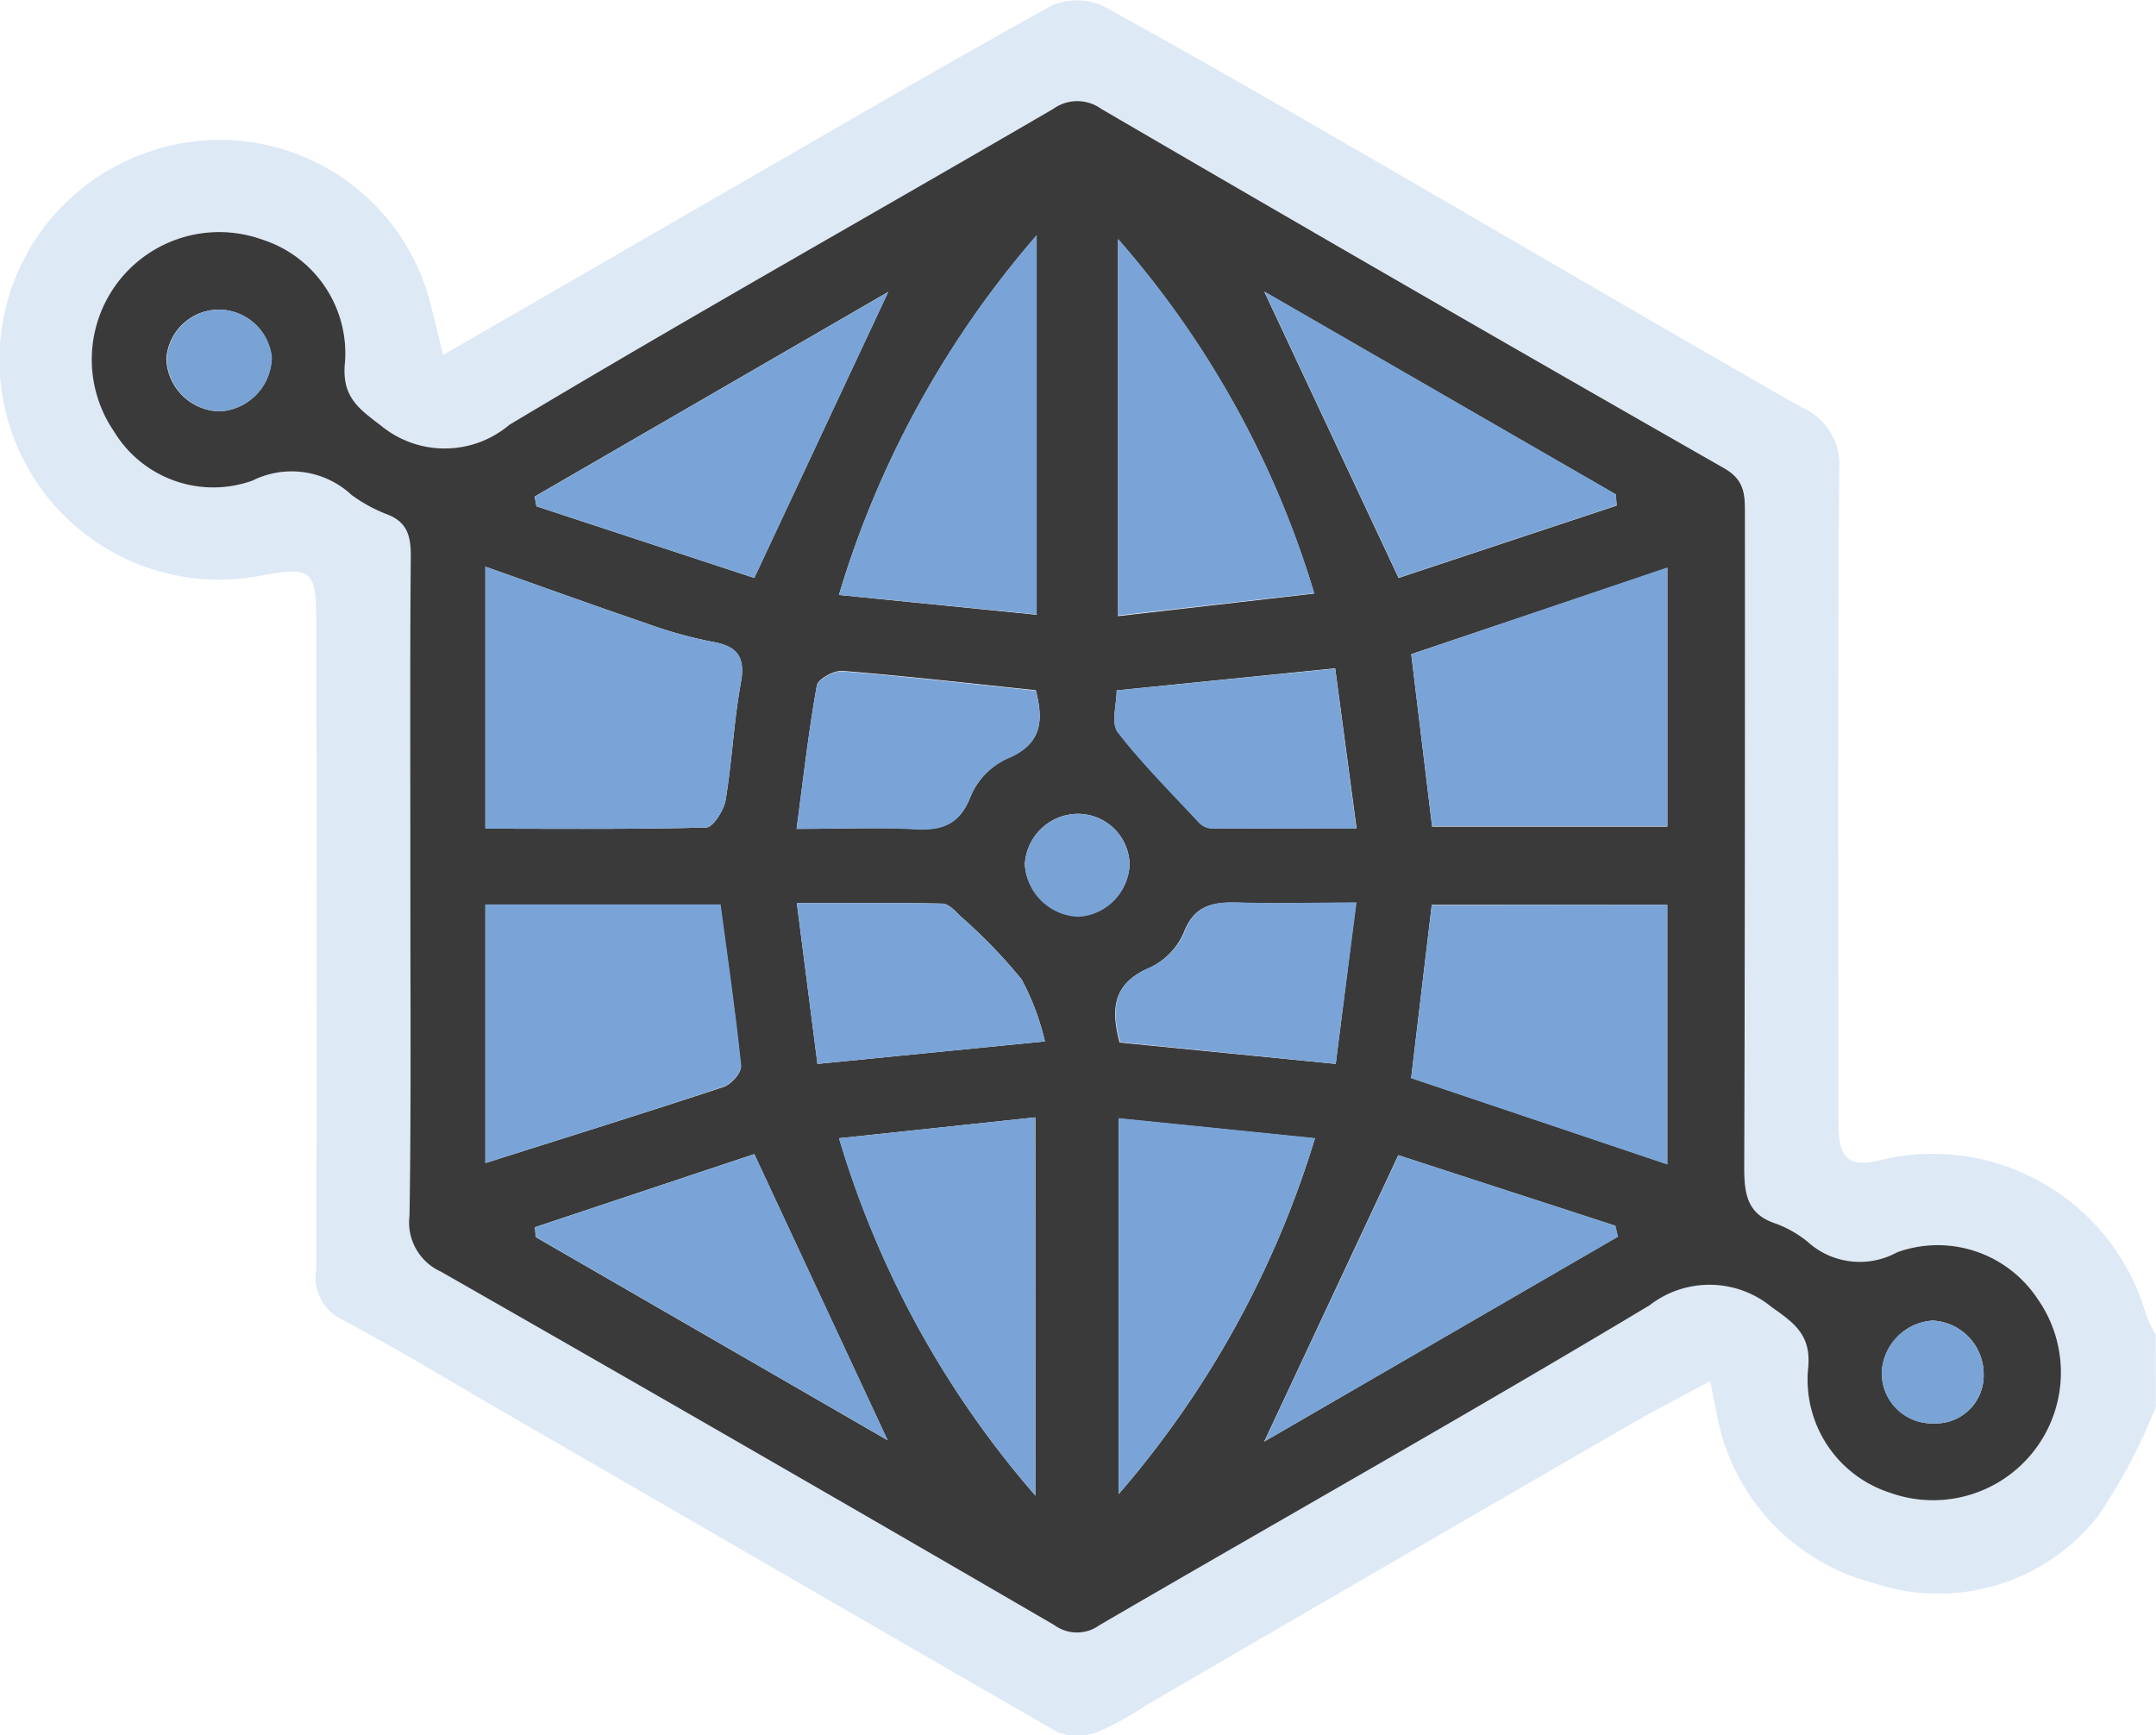
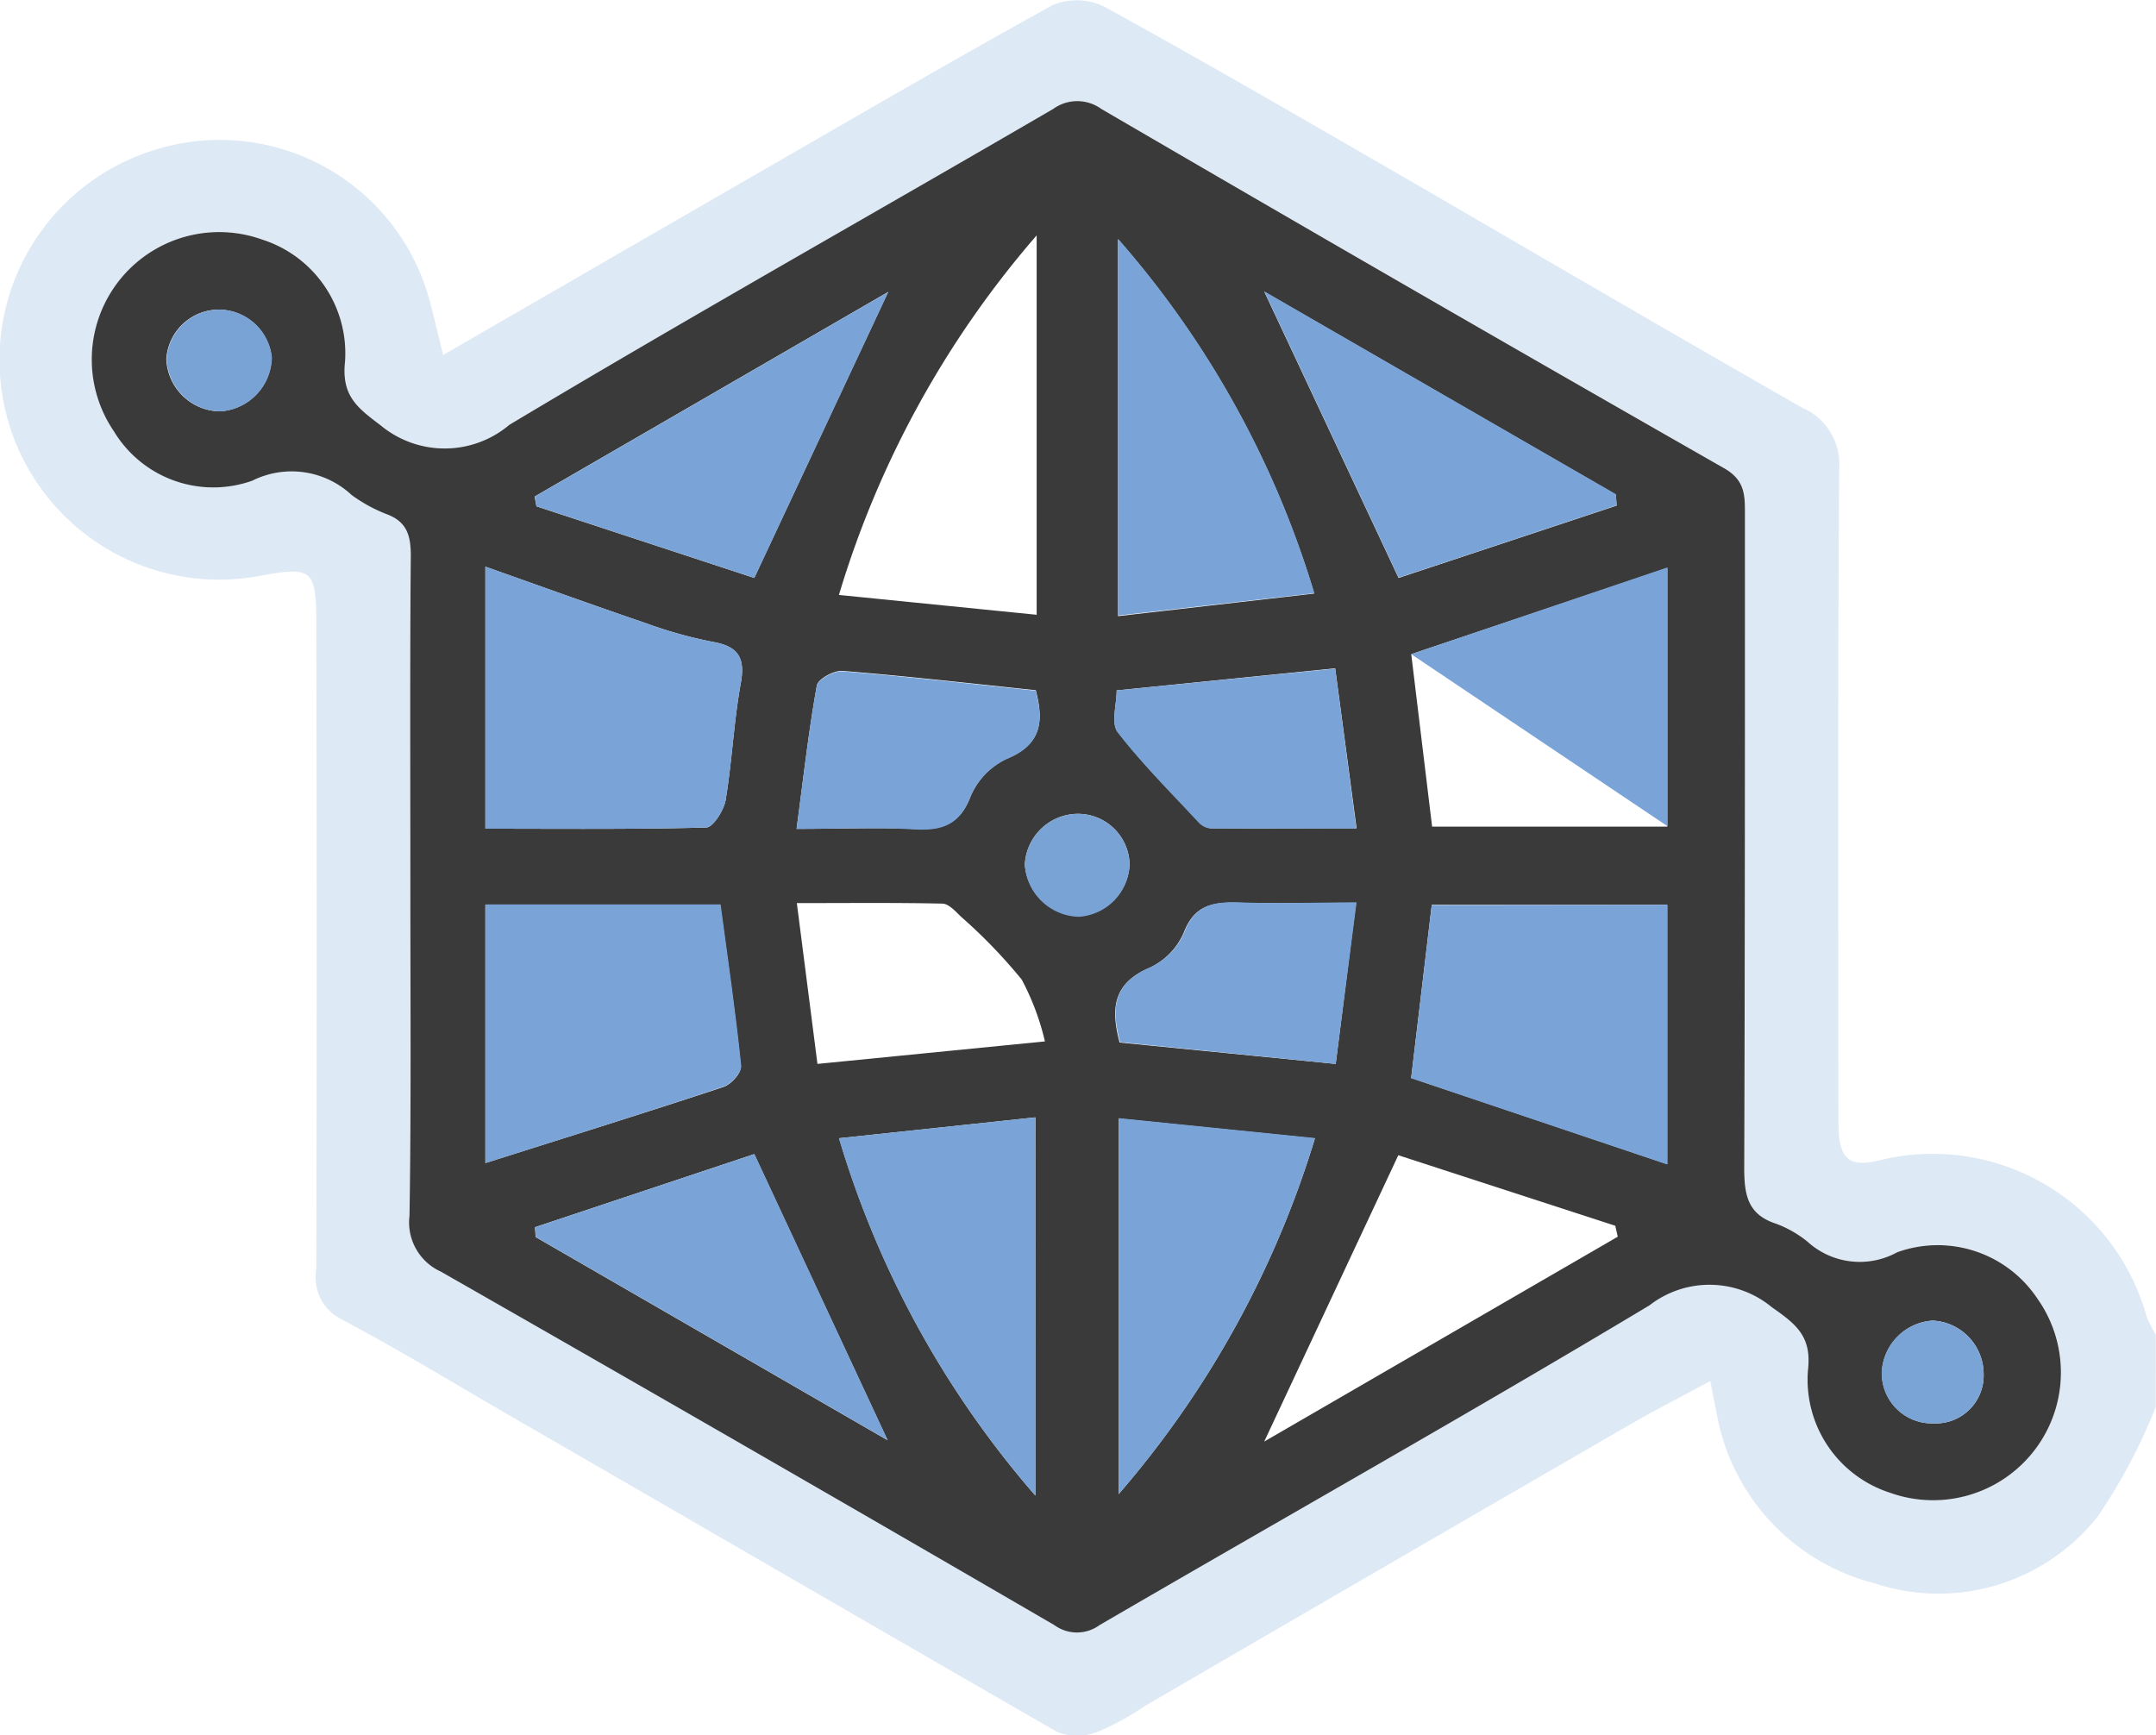
<svg xmlns="http://www.w3.org/2000/svg" width="8.82mm" height="7.099mm" viewBox="0 0 25.001 20.124">
  <defs>
    <style>.cls-1{fill:#dee9f6;}.cls-2{fill:#3a3a3a;}.cls-3{fill:#7aa4d7;}.cls-4{fill:#7aa3d5;}.cls-5{fill:#7aa4d6;}</style>
  </defs>
  <g id="レイヤー_11" data-name="レイヤー 11">
    <path class="cls-1" d="M52.672,30.676A6.523,6.523,0,0,1,52,31.946a2.352,2.352,0,0,1-2.589.778,2.48,2.48,0,0,1-1.837-2c-.021-.09-.036-.181-.069-.346-.34.184-.644.338-.938.509q-2.814,1.627-5.623,3.262a3.08,3.08,0,0,1-.55.3.644.644,0,0,1-.46,0C37.814,33.23,35.7,32,33.583,30.779c-.649-.376-1.29-.767-1.953-1.118a.541.541,0,0,1-.291-.577q.009-3.743,0-7.484c0-.639-.043-.674-.667-.558a2.548,2.548,0,0,1-1.242-4.931,2.52,2.52,0,0,1,3.24,1.8c.045.172.085.344.14.567,1.121-.647,2.211-1.278,3.3-1.906,1.252-.721,2.5-1.451,3.763-2.149a.728.728,0,0,1,.6.013c1.157.635,2.3,1.3,3.441,1.958,1.551.9,3.1,1.806,4.652,2.693A.716.716,0,0,1,49,19.8c-.018,2.523-.01,5.046-.009,7.569,0,.424.106.54.48.448a2.575,2.575,0,0,1,3.092,1.806,1.462,1.462,0,0,0,.108.217ZM32.43,24.691c0,1.254.01,2.508-.008,3.762a.627.627,0,0,0,.364.65q3.569,2.029,7.115,4.1a.444.444,0,0,0,.523,0c2.125-1.238,4.269-2.444,6.378-3.709a1.134,1.134,0,0,1,1.416.025c.277.2.466.33.418.734a1.378,1.378,0,0,0,.951,1.417A1.482,1.482,0,0,0,51.3,29.42a1.388,1.388,0,0,0-1.625-.537.9.9,0,0,1-1.043-.125,1.307,1.307,0,0,0-.362-.206c-.328-.106-.371-.332-.369-.642.011-2.536,0-5.072.008-7.608,0-.215-.007-.378-.242-.512q-3.621-2.067-7.222-4.167a.476.476,0,0,0-.558,0c-2.1,1.224-4.221,2.415-6.307,3.664a1.162,1.162,0,0,1-1.491.007c-.271-.205-.458-.34-.414-.742a1.386,1.386,0,0,0-.959-1.413,1.478,1.478,0,0,0-1.722,2.223,1.347,1.347,0,0,0,1.605.573,1.02,1.02,0,0,1,1.152.166,1.78,1.78,0,0,0,.4.22c.237.086.288.243.286.481C32.424,22.1,32.43,23.4,32.43,24.691Z" transform="translate(-27.672 -14.361)" />
    <path class="cls-2" d="M32.43,24.691c0-1.3-.006-2.592.005-3.888,0-.238-.049-.395-.286-.481a1.78,1.78,0,0,1-.4-.22,1.02,1.02,0,0,0-1.152-.166,1.347,1.347,0,0,1-1.605-.573,1.478,1.478,0,0,1,1.722-2.223,1.386,1.386,0,0,1,.959,1.413c-.044.4.143.537.414.742a1.162,1.162,0,0,0,1.491-.007c2.086-1.249,4.206-2.44,6.307-3.664a.476.476,0,0,1,.558,0q3.6,2.1,7.222,4.167c.235.134.242.3.242.512,0,2.536,0,5.072-.008,7.608,0,.31.041.536.369.642a1.307,1.307,0,0,1,.362.206.9.9,0,0,0,1.043.125,1.388,1.388,0,0,1,1.625.537,1.482,1.482,0,0,1-1.71,2.252,1.378,1.378,0,0,1-.951-1.417c.048-.4-.141-.539-.418-.734A1.134,1.134,0,0,0,46.8,29.5c-2.109,1.265-4.253,2.471-6.378,3.709a.444.444,0,0,1-.523,0q-3.549-2.064-7.115-4.1a.627.627,0,0,1-.364-.65C32.44,27.2,32.43,25.945,32.43,24.691Zm14.576.164H44.275l-.239,2.008,2.97,1Zm-2.969-2.907.242,2h2.728v-3ZM33.3,27.85c.945-.3,1.856-.583,2.762-.883.089-.03.213-.167.2-.243-.064-.619-.154-1.235-.239-1.869H33.3Zm0-3.878c.868,0,1.714.009,2.56-.014.08,0,.2-.194.225-.311.075-.452.095-.913.177-1.363.055-.3-.036-.43-.332-.48a5.071,5.071,0,0,1-.762-.213c-.622-.212-1.241-.436-1.868-.658Zm4.1-2.711,2.293.23v-4.4A11.321,11.321,0,0,0,37.4,21.261Zm2.278,10.446V27.32l-2.276.242A11.159,11.159,0,0,0,39.679,31.707Zm.959-10.2,2.275-.262a11.039,11.039,0,0,0-2.275-4.109Zm2.283,6.057-2.277-.231V31.69A11.337,11.337,0,0,0,42.921,27.56Zm.97-6.5,2.529-.839-.01-.129-4.076-2.352Zm-7.472,0,1.553-3.317-4.1,2.373.021.113Zm0,6.682-2.543.848.008.114,4.081,2.356Zm5.914,3.334,4.1-2.376-.029-.127-2.516-.818ZM37.151,26.7l2.638-.261a2.945,2.945,0,0,0-.269-.717,6.1,6.1,0,0,0-.707-.732c-.062-.061-.14-.147-.212-.149-.539-.012-1.078-.006-1.689-.006Zm6.01,0,.236-1.869c-.486,0-.915.011-1.343,0-.3-.01-.528.013-.656.349a.8.8,0,0,1-.4.407c-.438.187-.439.5-.343.865Zm-6.252-2.726c.515,0,.93-.018,1.343,0,.32.018.544-.033.675-.378a.845.845,0,0,1,.423-.438c.412-.169.422-.448.333-.792-.756-.079-1.5-.164-2.239-.224-.1-.009-.288.094-.3.17C37.048,22.844,36.989,23.378,36.909,23.974Zm3.712-1.606c0,.164-.067.379.012.481.287.371.622.7.942,1.049a.218.218,0,0,0,.14.069c.547.005,1.095,0,1.688,0l-.248-1.855Zm-10.4-3.236a.638.638,0,0,0,.6-.626.619.619,0,0,0-.621-.554.612.612,0,0,0-.6.573A.632.632,0,0,0,30.224,19.132ZM40.149,23.8a.62.62,0,0,0-.593.586.645.645,0,0,0,.626.6.631.631,0,0,0,.589-.6A.6.6,0,0,0,40.149,23.8Zm10.526,6.5a.622.622,0,0,0-.59-.623.631.631,0,0,0-.59.587.582.582,0,0,0,.6.605A.556.556,0,0,0,50.675,30.3Z" transform="translate(-27.672 -14.361)" />
    <path class="cls-3" d="M47.006,24.855v3.011l-2.97-1,.239-2.008Z" transform="translate(-27.672 -14.361)" />
-     <path class="cls-3" d="M44.037,21.948l2.97-1.006v3H44.279Z" transform="translate(-27.672 -14.361)" />
+     <path class="cls-3" d="M44.037,21.948l2.97-1.006v3Z" transform="translate(-27.672 -14.361)" />
    <path class="cls-3" d="M33.3,27.85v-3h2.728c.085.634.175,1.25.239,1.869.008.076-.116.213-.2.243C35.155,27.267,34.244,27.551,33.3,27.85Z" transform="translate(-27.672 -14.361)" />
    <path class="cls-3" d="M33.3,23.972V20.933c.627.222,1.246.446,1.868.658a5.071,5.071,0,0,0,.762.213c.3.05.387.176.332.48-.082.45-.1.911-.177,1.363-.02.117-.145.309-.225.311C35.014,23.981,34.168,23.972,33.3,23.972Z" transform="translate(-27.672 -14.361)" />
-     <path class="cls-3" d="M37.4,21.261a11.321,11.321,0,0,1,2.293-4.173v4.4Z" transform="translate(-27.672 -14.361)" />
    <path class="cls-3" d="M39.679,31.707A11.159,11.159,0,0,1,37.4,27.562l2.276-.242Z" transform="translate(-27.672 -14.361)" />
    <path class="cls-3" d="M40.638,21.5V17.132a11.039,11.039,0,0,1,2.275,4.109Z" transform="translate(-27.672 -14.361)" />
    <path class="cls-3" d="M42.921,27.56a11.337,11.337,0,0,1-2.277,4.13V27.329Z" transform="translate(-27.672 -14.361)" />
    <path class="cls-3" d="M43.891,21.061l-1.557-3.32,4.076,2.352.01.129Z" transform="translate(-27.672 -14.361)" />
    <path class="cls-3" d="M36.419,21.064l-2.525-.831-.021-.113,4.1-2.373Z" transform="translate(-27.672 -14.361)" />
    <path class="cls-3" d="M36.42,27.746l1.546,3.318-4.081-2.356-.008-.114Z" transform="translate(-27.672 -14.361)" />
-     <path class="cls-3" d="M42.334,31.08l1.556-3.321,2.516.818.029.127Z" transform="translate(-27.672 -14.361)" />
-     <path class="cls-3" d="M37.151,26.7l-.239-1.865c.611,0,1.15-.006,1.689.006.072,0,.15.088.212.149a6.1,6.1,0,0,1,.707.732,2.945,2.945,0,0,1,.269.717Z" transform="translate(-27.672 -14.361)" />
    <path class="cls-3" d="M43.161,26.7l-2.5-.252c-.1-.369-.095-.678.343-.865a.8.8,0,0,0,.4-.407c.128-.336.361-.359.656-.349.428.015.857,0,1.343,0Z" transform="translate(-27.672 -14.361)" />
    <path class="cls-3" d="M36.909,23.974c.08-.6.139-1.13.234-1.657.013-.076.2-.179.3-.17.742.06,1.483.145,2.239.224.089.344.079.623-.333.792a.845.845,0,0,0-.423.438c-.131.345-.355.4-.675.378C37.839,23.956,37.424,23.974,36.909,23.974Z" transform="translate(-27.672 -14.361)" />
    <path class="cls-3" d="M40.621,22.368l2.534-.253L43.4,23.97c-.593,0-1.141,0-1.688,0a.218.218,0,0,1-.14-.069c-.32-.344-.655-.678-.942-1.049C40.554,22.747,40.621,22.532,40.621,22.368Z" transform="translate(-27.672 -14.361)" />
    <path class="cls-4" d="M30.224,19.132a.632.632,0,0,1-.62-.607.612.612,0,0,1,.6-.573.619.619,0,0,1,.621.554A.638.638,0,0,1,30.224,19.132Z" transform="translate(-27.672 -14.361)" />
    <path class="cls-4" d="M40.149,23.8a.6.6,0,0,1,.622.594.631.631,0,0,1-.589.6.645.645,0,0,1-.626-.6A.62.62,0,0,1,40.149,23.8Z" transform="translate(-27.672 -14.361)" />
    <path class="cls-5" d="M50.675,30.3a.556.556,0,0,1-.582.569.582.582,0,0,1-.6-.605.631.631,0,0,1,.59-.587A.622.622,0,0,1,50.675,30.3Z" transform="translate(-27.672 -14.361)" />
  </g>
</svg>